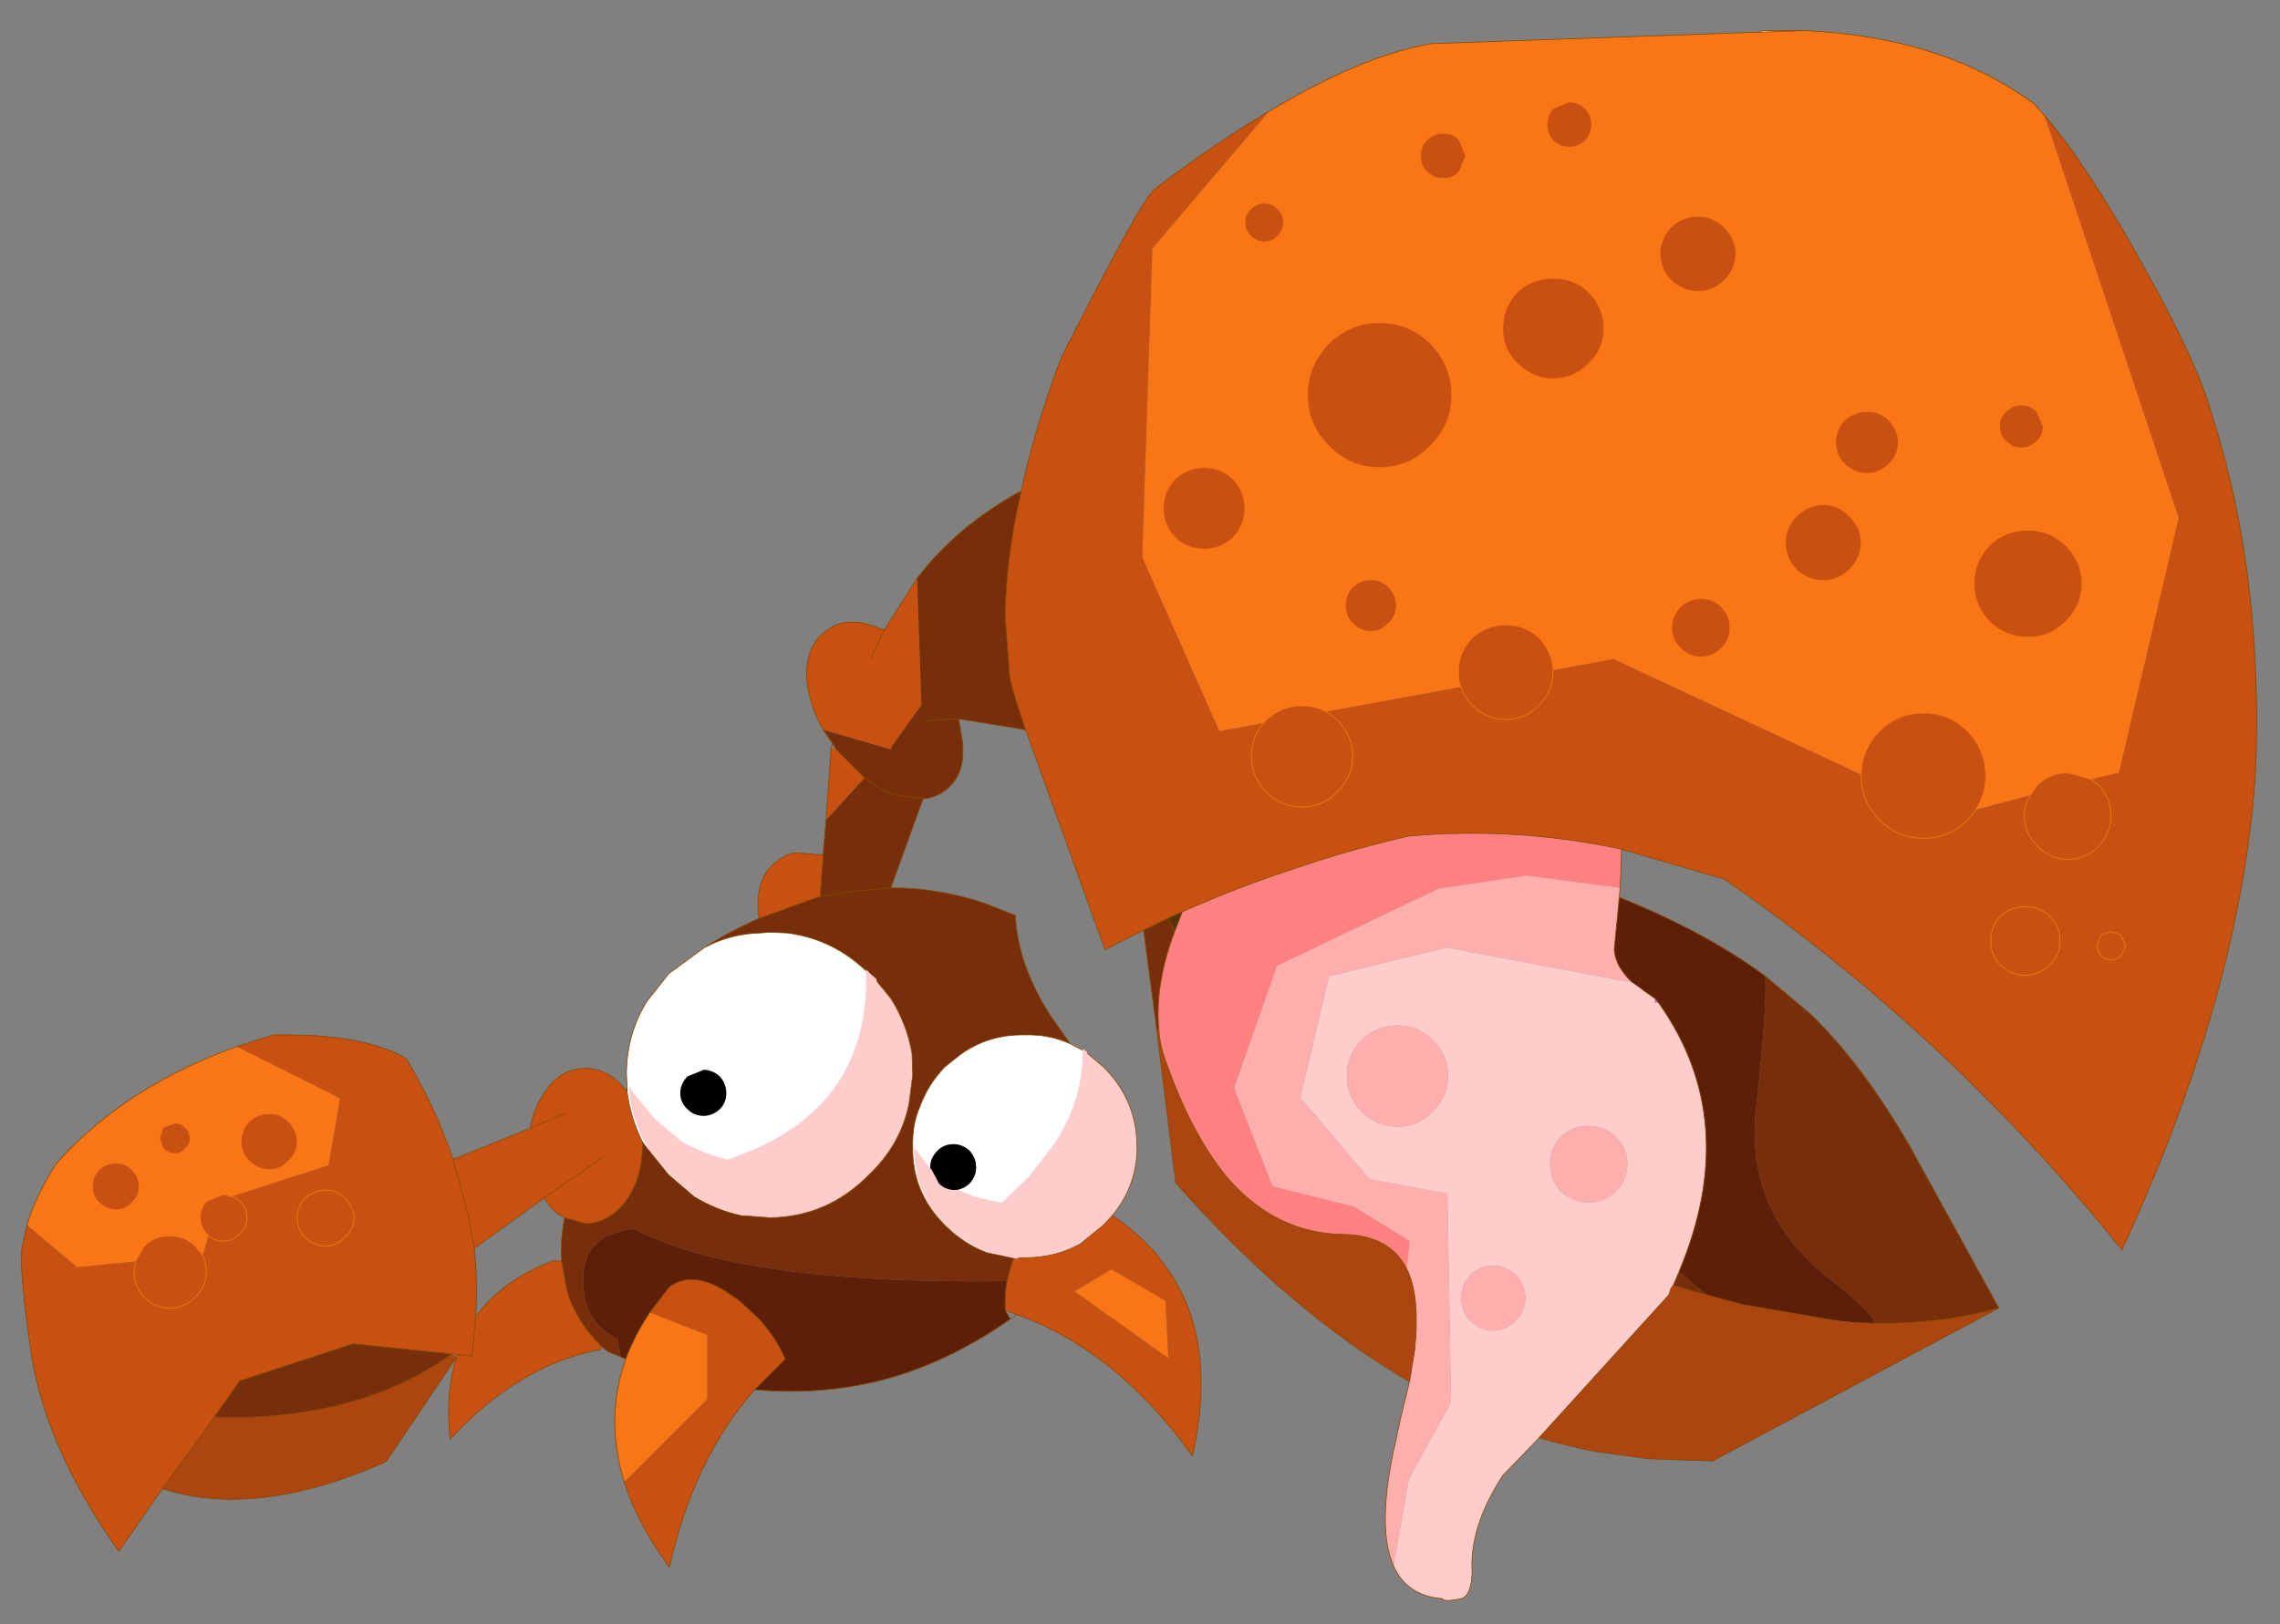
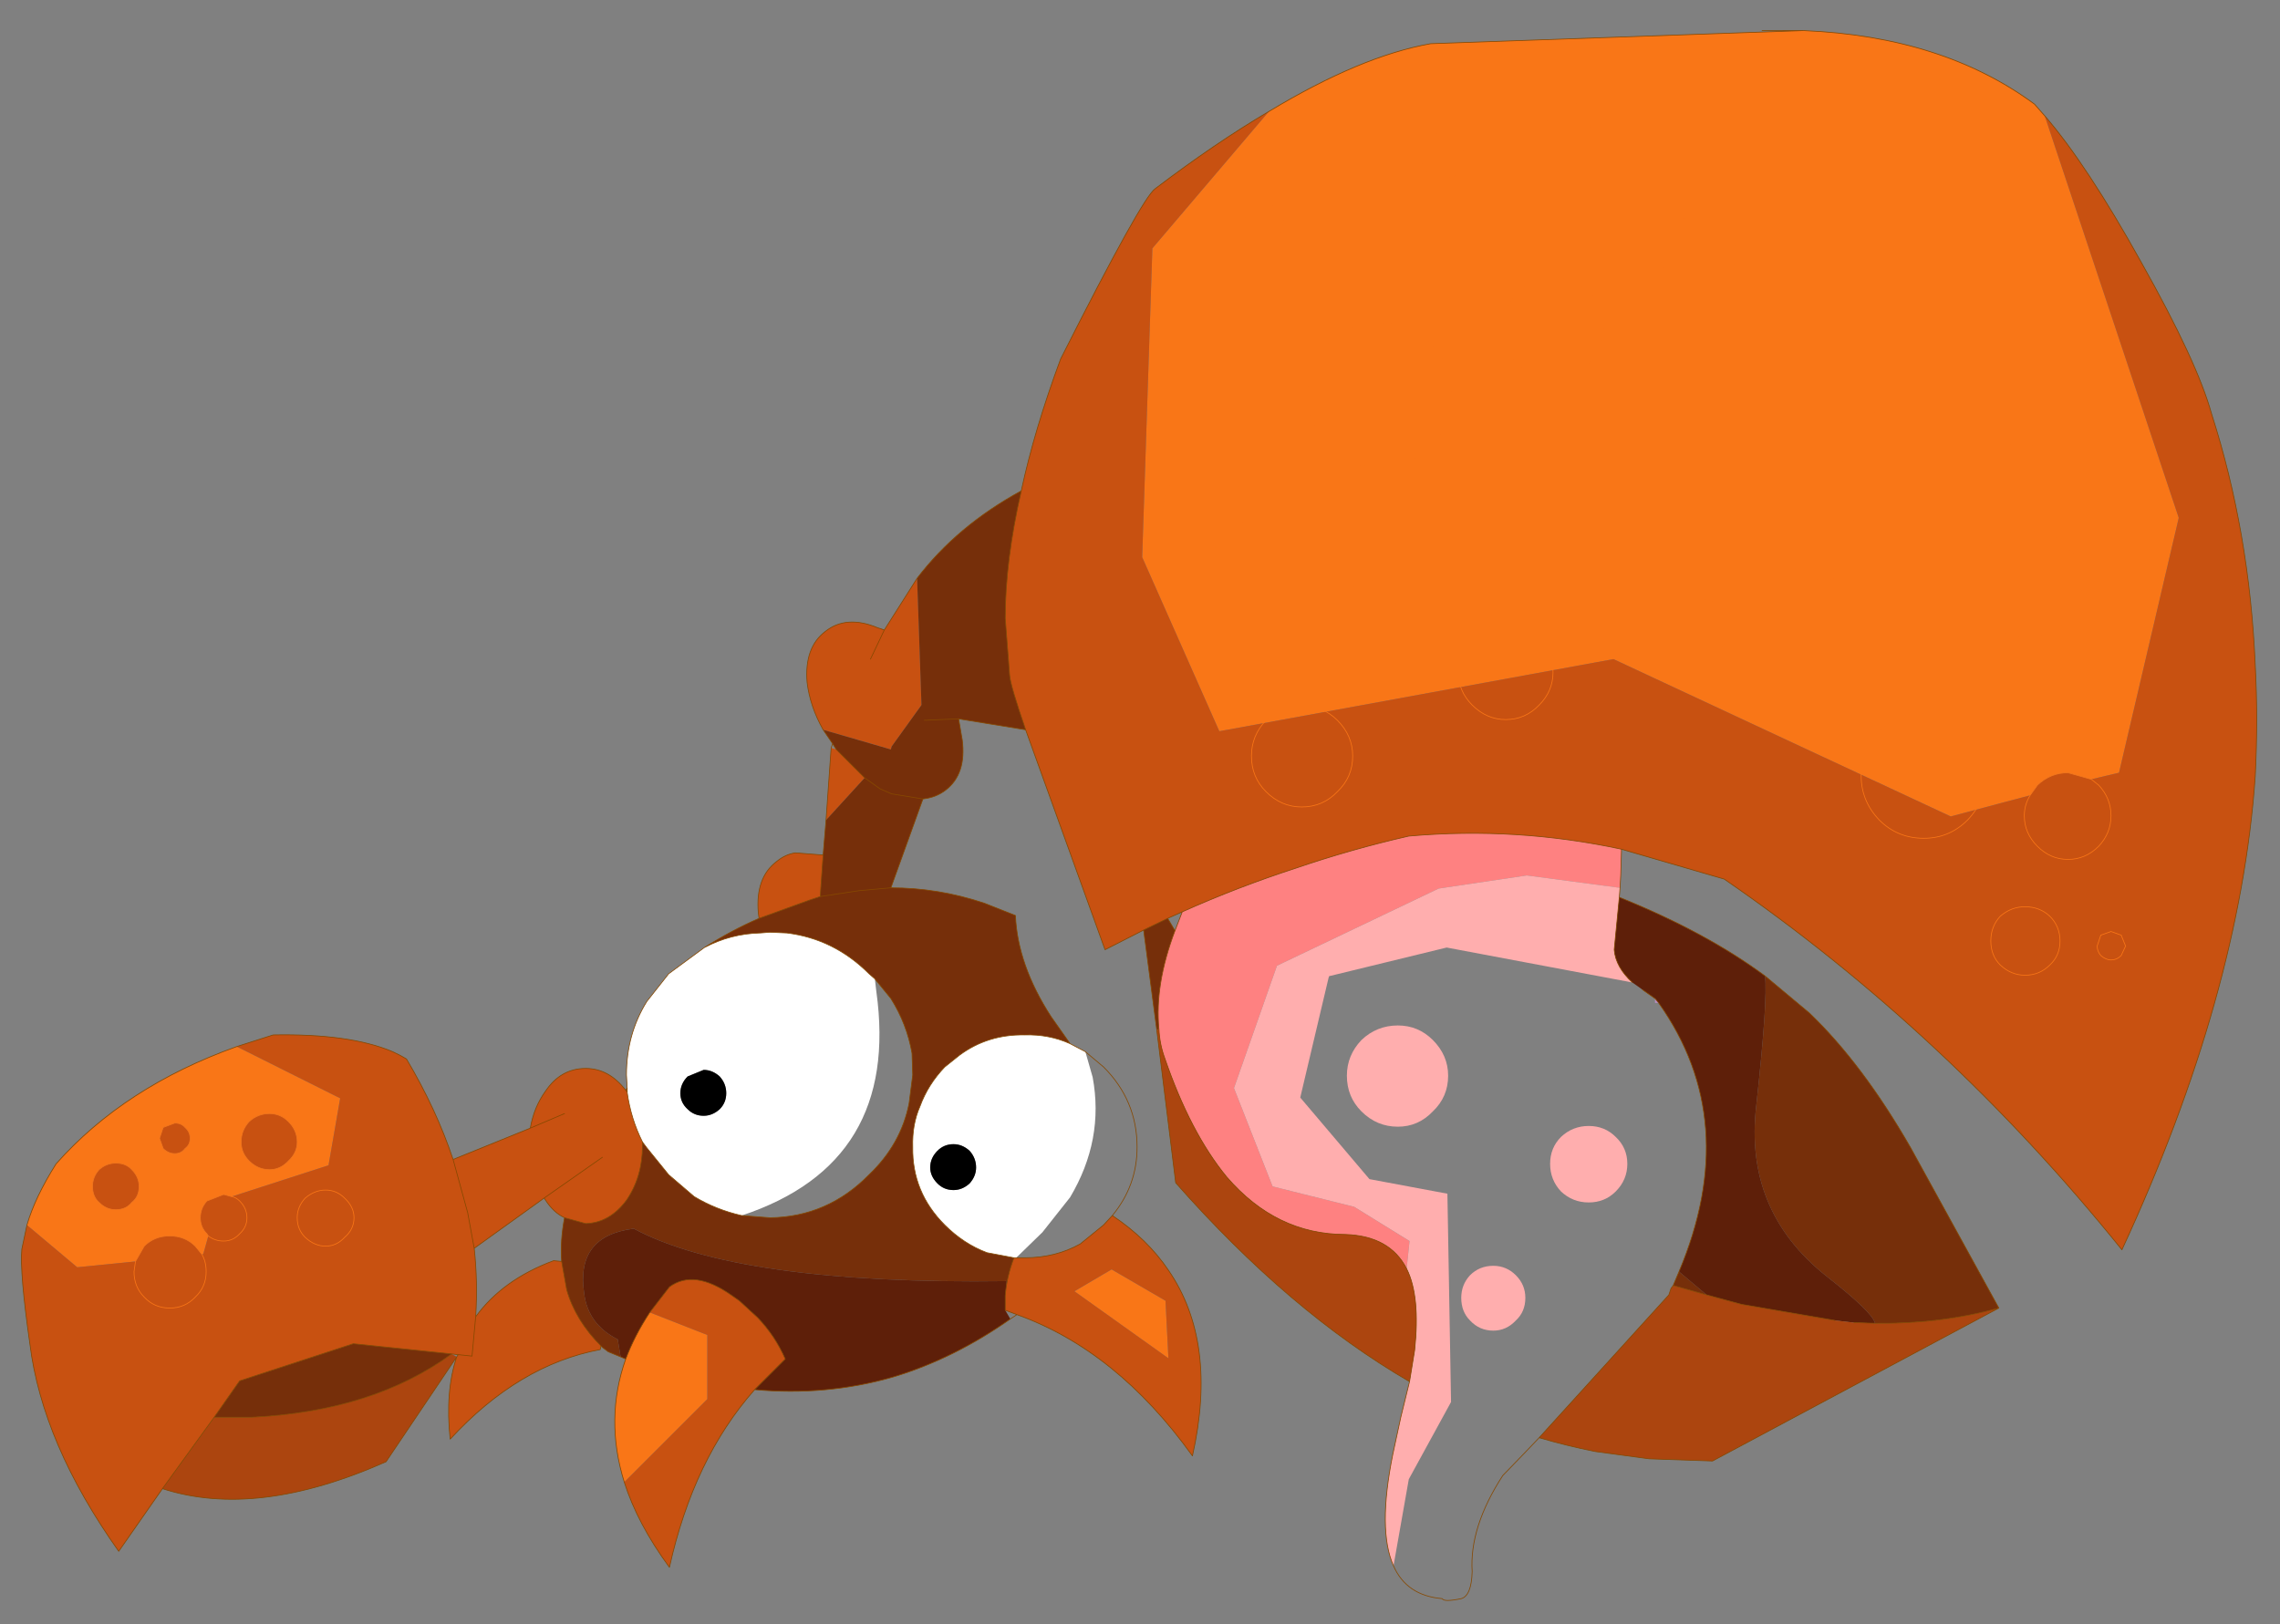
<svg xmlns="http://www.w3.org/2000/svg" xmlns:xlink="http://www.w3.org/1999/xlink" width="313" height="223">
  <rect width="100%" height="100%" fill="#808080" stroke="none" />
  <defs>
    <g transform="matrix(1,0,0,1,192.55,294) " id="shape0">
      <path id="svg_1" stroke-opacity="0" stroke-linejoin="round" stroke-linecap="round" stroke="#ff00ff" fill="none" d="m187.95,-293.5l0,380l-379.95,0l-0.05,0l0,-380l380,0m-95,294.1l-189.95,0" />
      <path id="svg_2" stroke-opacity="0" stroke-linejoin="round" stroke-linecap="round" stroke="#ff00ff" fill="none" d="m187.95,-293.5l-190,190l190,190m-380,-380l190,190l-189.95,190" />
-       <path id="svg_3" fill-rule="evenodd" fill="#ffe0c1" d="m48.25,-136.9l-1.4,0.05l-1.45,0.05l0,-0.1l0.05,0l2.8,0" />
      <path id="svg_4" fill-rule="evenodd" fill="#f97617" d="m48.25,-136.9q9.55,0.4 15.85,5.05l0.7,0.8l9.2,27.6l-4.1,17.5l-1.9,0.45l-1.6,-0.45q-1.2,0 -2.1,0.85l-0.5,0.7l-5.45,1.45l-23.15,-10.8l-27.05,4.95l-0.05,-0.1l-5.25,-11.85l0.7,-21.2l8,-9.4q6.3,-3.8 11.1,-4.65l22.75,-0.8l1.45,-0.05l1.4,-0.05m-80.95,99.65q-1.35,-4.35 0.1,-8.45q0.6,-1.6 1.65,-3.2l3.95,1.55l0,4.4l-5.7,5.7m-41,-17.65q0.55,-1.9 2,-4.2q4.7,-5.3 12.4,-8.05l7.1,3.55l-0.8,4.6l-6.65,2.15l-0.55,-0.15l-1.15,0.45q-0.45,0.5 -0.45,1.15q0,0.65 0.45,1.1l0.1,0.15l-0.35,1.25l-0.1,0l-0.45,-0.55q-0.7,-0.7 -1.75,-0.7q-1.05,0 -1.75,0.7l-0.6,1.05l-4,0.4l-3.45,-2.9m71.9,4.55l2.55,-1.5l3.7,2.15l0.2,3.95l-6.45,-4.6m-62.55,-11.25l-0.25,0.75l0.25,0.7q0.35,0.35 0.8,0.35q0.45,0 0.7,-0.35q0.35,-0.25 0.35,-0.7q0,-0.45 -0.35,-0.75q-0.25,-0.3 -0.7,-0.3l-0.8,0.3m5.9,2.3q0.6,0.6 1.4,0.6q0.75,0 1.3,-0.6q0.6,-0.55 0.6,-1.3q0,-0.8 -0.6,-1.4q-0.55,-0.55 -1.3,-0.55q-0.8,0 -1.4,0.55q-0.55,0.6 -0.55,1.4q0,0.75 0.55,1.3m-10.75,1.75q0,0.7 0.45,1.1q0.5,0.5 1.15,0.5q0.7,0 1.1,-0.5q0.5,-0.4 0.5,-1.1q0,-0.65 -0.5,-1.15q-0.4,-0.45 -1.1,-0.45q-0.65,0 -1.15,0.45q-0.45,0.5 -0.45,1.15" />
      <path id="svg_5" fill-rule="evenodd" fill="#c85111" d="m11.55,-131.35l-8,9.4l-0.7,21.2l5.25,11.85l0.05,0.1l27.05,-4.95l23.15,10.8l5.45,-1.45l0.5,-0.7q0.9,-0.85 2.1,-0.85l1.6,0.45l1.9,-0.45l4.1,-17.5l-9.2,-27.6q2.9,3.35 6.65,10.1q3.8,6.75 4.8,10.35q2.6,8.1 3,17.25q0.2,3.75 0,7.65q-1.05,15 -9.15,32.5q-12.05,-14.95 -27.3,-25.45l-7.05,-2.05q-7.2,-1.55 -14.6,-0.9q-3.95,0.9 -7.75,2.2q-4,1.3 -7.8,3l-1,0.45l-1.65,0.8l-2.65,1.35l-5.45,-15.1q-1.05,-3.05 -1.1,-3.75l-0.3,-3.9q0,-3.95 1.1,-8.75q0.9,-4.2 2.7,-9.05q5.6,-11.1 6.5,-11.7q4.15,-3.15 7.8,-5.3m-10.75,75.8q2.4,1.6 3.85,3.75q3.4,4.95 1.65,12.75q-5.2,-7.25 -12.05,-9.7l-0.8,-0.3l0,-1q0.1,-1.3 0.6,-2.6l0.15,0l0.6,0q2.1,0 3.8,-0.95l1.6,-1.3l0.6,-0.65m-24.55,11.95q-4.2,4.75 -5.85,12.2q-2.2,-3 -3.1,-5.85l5.7,-5.7l0,-4.4l-3.95,-1.55l1.35,-1.75q1.7,-1.25 4.3,0.6l0.5,0.35l1.25,1.15q1.2,1.25 1.9,2.85l-2.1,2.1m-10.55,-3l-0.05,0.25q-5.6,1.05 -10.3,6.15q-0.35,-3.25 0.45,-5.65l0.1,-0.15l-0.05,0l-0.4,-0.05l-6.75,-0.7l-7.8,2.55l-1.75,2.5l-3.55,4.9l-3,4.3q-5.25,-7.4 -6.1,-14.25q-0.7,-4.9 -0.55,-6.5l0.35,-1.65l3.45,2.9l4,-0.4l-0.1,0.7q0,1.05 0.7,1.75q0.7,0.75 1.75,0.75q1.05,0 1.75,-0.75q0.75,-0.7 0.75,-1.75q0,-0.7 -0.3,-1.2q0.3,0.5 0.3,1.2q0,1.05 -0.75,1.75q-0.7,0.75 -1.75,0.75q-1.05,0 -1.75,-0.75q-0.7,-0.7 -0.7,-1.75l0.1,-0.7l0.6,-1.05q0.7,-0.7 1.75,-0.7q1.05,0 1.75,0.7l0.45,0.55l0.1,0l0.35,-1.25q0.45,0.35 1.05,0.35q0.65,0 1.1,-0.5q0.5,-0.45 0.5,-1.1q0,-0.65 -0.5,-1.15q-0.25,-0.25 -0.55,-0.3q0.3,0.05 0.55,0.3q0.5,0.5 0.5,1.15q0,0.65 -0.5,1.1q-0.45,0.5 -1.1,0.5q-0.6,0 -1.05,-0.35l-0.1,-0.15q-0.45,-0.45 -0.45,-1.1q0,-0.65 0.45,-1.15l1.15,-0.45l0.55,0.15l6.65,-2.15l0.8,-4.6l-7.1,-3.55l2.5,-0.8q5.25,-0.1 8.2,1.15q0.55,0.25 0.95,0.5q2.05,3.45 3.2,6.9l5.3,-2.15q0.25,-1.45 1.05,-2.55q1.05,-1.55 2.75,-1.55q1.6,0 2.75,1.5l0.05,0.05l0.05,0.1q0.25,1.8 1.05,3.4l0,0.25q0,2.15 -1.1,3.75q-1.15,1.55 -2.8,1.6l-1.45,-0.4q-0.75,-0.35 -1.3,-1.2l-0.1,-0.15l-4.8,3.45q0.25,2.3 0.1,4.7q1.85,-2.55 5.35,-3.85l0.55,0.05l0.35,1.95q0.6,2.1 2.35,3.85m10.85,-29.35l-0.05,-0.4q-0.2,-2.4 1.25,-3.5q0.6,-0.5 1.3,-0.6l1.9,0.15l-0.2,2.85l-0.75,0.25l-3.45,1.25m4.6,-6.75l0.35,-4.95l0.35,0.1l1.95,1.95l-2.65,2.9m-0.2,-6.2q-0.9,-1.6 -1.1,-3.25q-0.2,-2.4 1.25,-3.5q1.45,-1.15 3.6,-0.25l0.45,0.15l2.25,-3.55l0.3,8.7l-2.05,2.85l-0.05,0.2l-4.65,-1.35m3.25,-4.85l0.95,-2l-0.95,2m-35.45,38.35q0,-0.75 -0.65,-1.35q-0.55,-0.55 -1.3,-0.55q-0.75,0 -1.4,0.55q-0.55,0.6 -0.55,1.35q0,0.8 0.55,1.35q0.65,0.6 1.4,0.6q0.75,0 1.3,-0.6q0.65,-0.55 0.65,-1.35q0,0.8 -0.65,1.35q-0.55,0.6 -1.3,0.6q-0.75,0 -1.4,-0.6q-0.55,-0.55 -0.55,-1.35q0,-0.75 0.55,-1.35q0.65,-0.55 1.4,-0.55q0.75,0 1.3,0.55q0.65,0.6 0.65,1.35m17.05,-4.15l-4,2.8l4,-2.8m-8.8,6.25l-0.45,-2.45l-1,-3.65l1,3.65l0.45,2.45m6.2,-9.25l-2.35,1l2.35,-1m-6.1,13.95l-0.25,2.7l-0.95,-0.1l0.95,0.1l0.25,-2.7m41.1,-1.75l6.45,4.6l-0.2,-3.95l-3.7,-2.15l-2.55,1.5m-67.4,-7.2q0,-0.65 0.45,-1.15q0.5,-0.45 1.15,-0.45q0.7,0 1.1,0.45q0.5,0.5 0.5,1.15q0,0.7 -0.5,1.1q-0.4,0.5 -1.1,0.5q-0.65,0 -1.15,-0.5q-0.45,-0.4 -0.45,-1.1m10.75,-1.75q-0.55,-0.55 -0.55,-1.3q0,-0.8 0.55,-1.4q0.6,-0.55 1.4,-0.55q0.75,0 1.3,0.55q0.6,0.6 0.6,1.4q0,0.75 -0.6,1.3q-0.55,0.6 -1.3,0.6q-0.8,0 -1.4,-0.6m-5.9,-2.3l0.8,-0.3q0.45,0 0.7,0.3q0.35,0.3 0.35,0.75q0,0.45 -0.35,0.7q-0.25,0.35 -0.7,0.35q-0.45,0 -0.8,-0.35l-0.25,-0.7l0.25,-0.75m134.4,-11.8l0.3,-0.65l-0.3,-0.75l-0.7,-0.25l-0.7,0.25l-0.25,0.75q0,0.35 0.25,0.65q0.35,0.3 0.7,0.3q0.4,0 0.7,-0.3q-0.3,0.3 -0.7,0.3q-0.35,0 -0.7,-0.3q-0.25,-0.3 -0.25,-0.65l0.25,-0.75l0.7,-0.25l0.7,0.25l0.3,0.75l-0.3,0.65m-4.9,-2.7q-0.7,-0.65 -1.7,-0.65q-0.95,0 -1.7,0.65q-0.65,0.7 -0.65,1.7q0,1 0.65,1.65q0.75,0.7 1.7,0.7q1,0 1.7,-0.7q0.7,-0.65 0.7,-1.65q0,-1 -0.7,-1.7q0.7,0.7 0.7,1.7q0,1 -0.7,1.65q-0.7,0.7 -1.7,0.7q-0.95,0 -1.7,-0.7q-0.65,-0.65 -0.65,-1.65q0,-1 0.65,-1.7q0.75,-0.65 1.7,-0.65q1,0 1.7,0.65m-1.35,-8.3q-0.4,0.65 -0.4,1.4q0,1.2 0.9,2.1q0.9,0.9 2.1,0.9q1.2,0 2.1,-0.9q0.85,-0.9 0.85,-2.1q0,-1.2 -0.85,-2.1l-0.5,-0.4l0.5,0.4q0.85,0.9 0.85,2.1q0,1.2 -0.85,2.1q-0.9,0.9 -2.1,0.9q-1.2,0 -2.1,-0.9q-0.9,-0.9 -0.9,-2.1q0,-0.75 0.4,-1.4" />
      <path id="svg_6" fill-rule="evenodd" fill="#762f0a" d="m45.6,-72l3.05,2.55q3.65,3.5 6.95,9.25l6.05,11q-3.95,1.1 -8.5,1.05q-0.15,-0.75 -3.35,-3.25q-5.65,-4.5 -4.8,-11.7q0.8,-7.3 0.6,-8.9m-41.75,3.7l-0.9,-6.85l1.65,-0.8l0.5,0.85q-1.4,3.7 -1.1,6.75l-0.15,0.05m-9,-20.6l-4.6,-0.75l0.25,1.45q0.3,2.35 -1.15,3.45q-0.65,0.5 -1.55,0.6l-2.2,6.1q3.25,0 6.4,1.05l2.15,0.85q0.15,3.4 2.45,6.95l1.3,1.85q-1.45,-0.65 -3.1,-0.6q-2.55,-0.05 -4.5,1.4l-1,0.8q-1.15,1.2 -1.7,2.7q-0.55,1.25 -0.5,2.8q-0.05,3.1 2.2,5.35q1.3,1.3 2.9,1.9l1.85,0.35q-0.5,1.3 -0.6,2.6l0.1,-1q-18.4,0.25 -25.6,-3.6q-4,0.5 -3.4,4.45q0.25,2.1 2.3,3.15l0.2,1.2l-0.85,-0.35l-0.4,-0.3l-0.1,-0.1q-1.75,-1.75 -2.35,-3.85l-0.35,-1.95q-0.1,-1.45 0.2,-3l1.45,0.4q1.65,-0.05 2.8,-1.6q1.1,-1.6 1.1,-3.75l0,-0.25l0.3,0.4l1.5,1.85l1.75,1.5q1.5,0.9 3.25,1.3l1.95,0.15q3.95,-0.05 6.8,-2.95q2.2,-2.1 2.75,-4.9l0.25,-1.95l-0.05,-1.5q-0.35,-2 -1.45,-3.75l-1.1,-1.35l-0.4,-0.35q-2.4,-2.4 -5.65,-2.8l-1.15,-0.05l-0.65,0.05q-2.05,0.05 -3.85,1q1.9,-1.2 3.75,-2l3.45,-1.25l0.75,-0.25l0.2,-2.85l0.2,-2.4l2.65,-2.9l1.05,0.75l0.8,0.35l2.15,0.35l-2.15,-0.35l-0.8,-0.35l-1.05,-0.75l-1.95,-1.95l-0.25,-0.4l-0.65,-0.95l4.65,1.35l0.05,-0.2l2.05,-2.85l-0.3,-8.7q2.75,-3.6 7.15,-6q-1.1,4.8 -1.1,8.75l0.3,3.9q0.05,0.7 1.1,3.75m-14.1,11.45l2.65,-0.4l2.2,-0.2l-2.2,0.2l-2.65,0.4m-41.6,35.75l1.75,-2.5l7.8,-2.55l6.75,0.7q-5.4,3.95 -13.75,4.35l-2.55,0m48.75,-47.85l2.35,-0.1l-2.35,0.1m51.8,37.85l1.9,1.6l-2.3,-0.65l0.4,-0.95" />
      <path id="svg_7" fill-rule="evenodd" fill="#fe8181" d="m35.75,-80.7l-0.05,1.75l-0.05,0.9l-6.4,-0.85l-6.05,0.9l-11.1,5.3l-2.95,8.4l2.65,6.75l5.6,1.4l3.8,2.35l-0.2,1.9q-1.15,-2.25 -4.2,-2.35q-4.75,0 -8.15,-3.95q-2.5,-3.05 -4.25,-8.15q-0.35,-0.95 -0.4,-2q-0.3,-3.05 1.1,-6.75l0.5,-1.3q3.8,-1.7 7.8,-3q3.8,-1.3 7.75,-2.2q7.4,-0.65 14.6,0.9" />
      <path id="svg_8" fill-rule="evenodd" fill="#ffaeae" d="m35.65,-78.05l-0.05,0.65l-0.35,3.6q0.1,1.2 1.25,2.25l-12.75,-2.4l-8,1.95l-0.05,0l-0.05,0.1l-1.95,8.25l4.75,5.6l5.35,1l0.25,14.3l-2.9,5.3l-1.05,5.95q-1.1,-2.45 -0.05,-7.65l0.55,-2.55l0.6,-2.45l0.35,-2.15q0.4,-3.7 -0.55,-5.6l0.2,-1.9l-3.8,-2.35l-5.6,-1.4l-2.65,-6.75l2.95,-8.4l11.1,-5.3l6.05,-0.9l6.4,0.85m-18.75,12.9q0,-1.4 1,-2.45q1.05,-1 2.5,-1q1.4,0 2.4,1q1.05,1.05 1.05,2.45q0,1.45 -1.05,2.45q-1,1.05 -2.4,1.05q-1.45,0 -2.5,-1.05q-1,-1 -1,-2.45m16.6,3.45q1.1,0 1.85,0.75q0.8,0.75 0.8,1.85q0,1.1 -0.8,1.9q-0.75,0.75 -1.85,0.75q-1.1,0 -1.9,-0.75q-0.75,-0.8 -0.75,-1.9q0,-1.1 0.75,-1.85q0.8,-0.75 1.9,-0.75m-8.15,10.25q0.65,-0.65 1.6,-0.65q0.9,0 1.55,0.65q0.65,0.65 0.65,1.55q0,0.95 -0.65,1.55q-0.65,0.7 -1.55,0.7q-0.95,0 -1.6,-0.7q-0.6,-0.6 -0.6,-1.55q0,-0.9 0.6,-1.55" />
      <path id="svg_9" fill-rule="evenodd" fill="#ffffff" d="m-2.1,-67.35l1.05,0.55l0.5,1.75q0.8,4.3 -1.55,8.25l-1.9,2.4l-1.8,1.75l-0.15,0l-1.85,-0.35q-1.6,-0.6 -2.9,-1.9q-2.25,-2.25 -2.2,-5.35q-0.05,-1.55 0.5,-2.8q0.55,-1.5 1.7,-2.7l1,-0.8q1.95,-1.45 4.5,-1.4q1.65,-0.05 3.1,0.6m-30.4,3.05l-0.05,-0.9q0,-2.8 1.4,-5.05l1.5,-1.9l2.45,-1.8q1.8,-0.95 3.85,-1l0.65,-0.05l1.15,0.05q3.25,0.4 5.65,2.8l0.4,0.35l0.1,0.85q1.65,11.8 -9.25,15.4q-1.75,-0.4 -3.25,-1.3l-1.75,-1.5l-1.5,-1.85l-0.3,-0.4q-0.8,-1.6 -1.05,-3.4l0,-0.3m4.15,-0.8q-0.5,0.5 -0.5,1.15q0,0.65 0.5,1.1q0.45,0.45 1.1,0.45q0.6,0 1.1,-0.45q0.45,-0.45 0.45,-1.1q0,-0.65 -0.45,-1.15q-0.5,-0.45 -1.1,-0.45l-1.1,0.45m17.15,5.1q-0.5,0.5 -0.5,1.15q0,0.6 0.5,1.1q0.45,0.45 1.1,0.45q0.6,0 1.1,-0.45q0.45,-0.5 0.45,-1.1q0,-0.65 -0.45,-1.15q-0.5,-0.45 -1.1,-0.45q-0.65,0 -1.1,0.45" />
-       <path id="svg_10" fill-rule="evenodd" fill="#ffcccc" d="m30.1,-40.3l-1.05,1.1l-1.45,1.5q-2.3,3.55 -2.1,6.6q-0.05,1.65 -0.75,1.85q-1.2,0.25 -1.3,0q-2.45,-0.2 -3.35,-2.25l1.05,-5.95l2.9,-5.3l-0.25,-14.3l-5.35,-1l-4.75,-5.6l1.95,-8.25l0.05,-0.1l0.05,0l8,-1.95l12.75,2.4l0.7,0.5l0.85,0.6l0,0.3l0.25,0q5.75,8.1 1.4,18.45l-0.4,0.95l-0.15,0.2l-0.15,0.45l-8.9,9.8m-31.15,-26.5l1.25,1.05q2.3,2.3 2.3,5.5q0,2.65 -1.7,4.7l-0.6,0.65l-1.6,1.3q-1.7,0.95 -3.8,0.95l-0.6,0l1.8,-1.75l1.9,-2.4q2.35,-3.95 1.55,-8.25l-0.5,-1.75m-23.6,11.25q10.9,-3.6 9.25,-15.4l-0.1,-0.85l1.1,1.35q1.1,1.75 1.45,3.75l0.05,1.5l-0.25,1.95q-0.55,2.8 -2.75,4.9q-2.85,2.9 -6.8,2.95l-1.95,-0.15m41.55,-9.6q0,1.45 1,2.45q1.05,1.05 2.5,1.05q1.4,0 2.4,-1.05q1.05,-1 1.05,-2.45q0,-1.4 -1.05,-2.45q-1,-1 -2.4,-1q-1.45,0 -2.5,1q-1,1.05 -1,2.45m8.45,13.7q-0.6,0.65 -0.6,1.55q0,0.95 0.6,1.55q0.65,0.7 1.6,0.7q0.9,0 1.55,-0.7q0.65,-0.6 0.65,-1.55q0,-0.9 -0.65,-1.55q-0.65,-0.65 -1.55,-0.65q-0.95,0 -1.6,0.65m8.15,-10.25q-1.1,0 -1.9,0.75q-0.75,0.75 -0.75,1.85q0,1.1 0.75,1.9q0.8,0.75 1.9,0.75q1.1,0 1.85,-0.75q0.8,-0.8 0.8,-1.9q0,-1.1 -0.8,-1.85q-0.75,-0.75 -1.85,-0.75" />
      <path id="svg_11" fill-rule="evenodd" fill="#000000" d="m-28.35,-65.1l1.1,-0.45q0.6,0 1.1,0.45q0.45,0.5 0.45,1.15q0,0.65 -0.45,1.1q-0.5,0.45 -1.1,0.45q-0.65,0 -1.1,-0.45q-0.5,-0.45 -0.5,-1.1q0,-0.65 0.5,-1.15m17.15,5.1q0.45,-0.45 1.1,-0.45q0.6,0 1.1,0.45q0.45,0.5 0.45,1.15q0,0.6 -0.45,1.1q-0.5,0.45 -1.1,0.45q-0.65,0 -1.1,-0.45q-0.5,-0.5 -0.5,-1.1q0,-0.65 0.5,-1.15" />
      <path id="svg_12" fill-rule="evenodd" fill="#5e1f09" d="m35.6,-77.4q5.95,2.4 10,5.4q0.2,1.6 -0.6,8.9q-0.85,7.2 4.8,11.7q3.2,2.5 3.35,3.25l-1.4,-0.05l1.4,0.05l-1.4,-0.05l-0.05,0l-1.3,-0.15l-6.4,-1.1l-2.4,-0.65l-1.9,-1.6q4.35,-10.35 -1.4,-18.45l-0.25,-0.3l-0.85,-0.6l-0.7,-0.5q-1.15,-1.05 -1.25,-2.25l0.35,-3.6m-41.8,28.95q-3.9,2.75 -8.1,4q-4.55,1.3 -9.45,0.85l2.1,-2.1q-0.7,-1.6 -1.9,-2.85l-1.25,-1.15l-0.5,-0.35q-2.6,-1.85 -4.3,-0.6l-1.35,1.75q-1.05,1.6 -1.65,3.2l-0.35,-0.15l-0.2,-1.2q-2.05,-1.05 -2.3,-3.15q-0.6,-3.95 3.4,-4.45q7.2,3.85 25.6,3.6l-0.1,1l0,1l0.35,0.6" />
      <path id="svg_13" fill-rule="evenodd" fill="#a65b13" d="m-32.6,-64.15l0.1,-0.15l0,0.3l-0.05,-0.1l-0.05,-0.05" />
      <path id="svg_14" fill-rule="evenodd" fill="#ac450f" d="m61.65,-49.2l-19.65,10.5l-4.35,-0.15l-3.7,-0.5q-2,-0.4 -3.85,-0.95l8.9,-9.8l0.15,-0.45l0.15,-0.2l2.3,0.65l2.4,0.65l6.4,1.1l1.3,0.15l0.05,0l1.4,0.05q4.55,0.05 8.5,-1.05m-40.45,5.05q-8.25,-4.8 -16.05,-13.65l-1.3,-10.5l0.15,-0.05q0.05,1.05 0.4,2q1.75,5.1 4.25,8.15q3.4,3.95 8.15,3.95q3.05,0.1 4.2,2.35q0.95,1.9 0.55,5.6l-0.35,2.15m-65.4,-1.7l-4.85,7.2q-8.9,3.95 -15.35,1.85l3.55,-4.9l2.55,0q8.35,-0.4 13.75,-4.35l0.35,0.2" />
-       <path id="svg_15" fill-rule="evenodd" fill="#59310b" d="m5.1,-75.1l-0.5,-0.85l1,-0.45l-0.5,1.3" />
      <path id="svg_16" fill-rule="evenodd" fill="#b78bc2" d="m38.05,-70.45l0.25,0.3l-0.25,0l0,-0.3" />
      <path id="svg_17" stroke-width="0.05" stroke-linejoin="round" stroke-linecap="round" stroke="#864800" fill="none" d="m64.8,-131.05l-0.7,-0.8q-6.3,-4.65 -15.85,-5.05l-1.4,0.05l-1.45,0.05l-22.75,0.8q-4.8,0.85 -11.1,4.65m53.25,0.3q2.9,3.35 6.65,10.1q3.8,6.75 4.8,10.35q2.6,8.1 3,17.25q0.2,3.75 0,7.65q-1.05,15 -9.15,32.5q-12.05,-14.95 -27.3,-25.45l-7.05,-2.05l-0.05,1.75l-0.05,0.9l-0.05,0.65q5.95,2.4 10,5.4l3.05,2.55q3.65,3.5 6.95,9.25l6.05,11l-19.65,10.5l-4.35,-0.15l-3.7,-0.5q-2,-0.4 -3.85,-0.95l-1.05,1.1l-1.45,1.5q-2.3,3.55 -2.1,6.6q-0.05,1.65 -0.75,1.85q-1.2,0.25 -1.3,0q-2.45,-0.2 -3.35,-2.25q-1.1,-2.45 -0.05,-7.65l0.55,-2.55l0.6,-2.45q-8.25,-4.8 -16.05,-13.65l-1.3,-10.5l-0.9,-6.85l-2.65,1.35l-5.45,-15.1l-4.6,-0.75l0.25,1.45q0.3,2.35 -1.15,3.45q-0.65,0.5 -1.55,0.6l-2.2,6.1q3.25,0 6.4,1.05l2.15,0.85q0.15,3.4 2.45,6.95l1.3,1.85l1.05,0.55l1.25,1.05q2.3,2.3 2.3,5.5q0,2.65 -1.7,4.7q2.4,1.6 3.85,3.75q3.4,4.95 1.65,12.75q-5.2,-7.25 -12.05,-9.7l-0.45,0.3q-3.9,2.75 -8.1,4q-4.55,1.3 -9.45,0.85q-4.2,4.75 -5.85,12.2q-2.2,-3 -3.1,-5.85q-1.35,-4.35 0.1,-8.45l-0.35,-0.15l-0.85,-0.35l-0.4,-0.3l-0.1,-0.1l-0.05,0.25q-5.6,1.05 -10.3,6.15q-0.35,-3.25 0.45,-5.65l-4.85,7.2q-8.9,3.95 -15.35,1.85l-3,4.3q-5.25,-7.4 -6.1,-14.25q-0.7,-4.9 -0.55,-6.5l0.35,-1.65q0.55,-1.9 2,-4.2q4.7,-5.3 12.4,-8.05l2.5,-0.8q5.25,-0.1 8.2,1.15q0.55,0.25 0.95,0.5q2.05,3.45 3.2,6.9l5.3,-2.15q0.25,-1.45 1.05,-2.55q1.05,-1.55 2.75,-1.55q1.6,0 2.75,1.5l0.1,-0.15l-0.05,-0.9q0,-2.8 1.4,-5.05l1.5,-1.9l2.45,-1.8q1.9,-1.2 3.75,-2l-0.05,-0.4q-0.2,-2.4 1.25,-3.5q0.6,-0.5 1.3,-0.6l1.9,0.15l0.2,-2.4l0.35,-4.95l0.1,-0.3l-0.65,-0.95q-0.9,-1.6 -1.1,-3.25q-0.2,-2.4 1.25,-3.5q1.45,-1.15 3.6,-0.25l0.45,0.15l2.25,-3.55q2.75,-3.6 7.15,-6q0.9,-4.2 2.7,-9.05q5.6,-11.1 6.5,-11.7q4.15,-3.15 7.8,-5.3m36.7,-5.55l-2.8,0l-0.05,0m-50.85,31.6q-1.1,4.8 -1.1,8.75l0.3,3.9q0.05,0.7 1.1,3.75m26.15,37q0.95,1.9 0.55,5.6l-0.35,2.15m-15.6,-32.25q3.8,-1.7 7.8,-3q3.8,-1.3 7.75,-2.2q7.4,-0.65 14.6,0.9m-50.6,-15.05l-0.95,2m-0.4,8.15l1.05,0.75l0.8,0.35l2.15,0.35m-5.95,-3.4l1.95,1.95m-1.95,-1.95l-0.25,-0.4m-5.05,12l3.45,-1.25l0.75,-0.25l0.2,-2.85m4.65,2.25l-2.2,0.2l-2.65,0.4m-5.4,21.9l1.95,0.15q3.95,-0.05 6.8,-2.95q2.2,-2.1 2.75,-4.9l0.25,-1.95l-0.05,-1.5q-0.35,-2 -1.45,-3.75l-1.1,-1.35l-0.4,-0.35q-2.4,-2.4 -5.65,-2.8l-1.15,-0.05l-0.65,0.05q-2.05,0.05 -3.85,1m21.25,21.3l-1.85,-0.35q-1.6,-0.6 -2.9,-1.9q-2.25,-2.25 -2.2,-5.35q-0.05,-1.55 0.5,-2.8q0.55,-1.5 1.7,-2.7l1,-0.8q1.95,-1.45 4.5,-1.4q1.65,-0.05 3.1,0.6m-22.55,11.8q-1.75,-0.4 -3.25,-1.3l-1.75,-1.5l-1.5,-1.85l-0.3,-0.4l0,0.25q0,2.15 -1.1,3.75q-1.15,1.55 -2.8,1.6l-1.45,-0.4q-0.3,1.55 -0.2,3l0.35,1.95q0.6,2.1 2.35,3.85m3.35,-2.3l1.35,-1.75q1.7,-1.25 4.3,0.6l0.5,0.35l1.25,1.15q1.2,1.25 1.9,2.85l-2.1,2.1m-8.75,-20.4l0,-0.3m-0.1,0.15l0.05,0.05l0.05,0.1q0.25,1.8 1.05,3.4m-6.75,3.85l0.1,0.15q0.55,0.85 1.3,1.2m-1.4,-1.35l-4.8,3.45q0.25,2.3 0.1,4.7q1.85,-2.55 5.35,-3.85l0.55,0.05m-7.45,-7l1,3.65l0.45,2.45m4.8,-3.45l4,-2.8m-4.95,-2l2.35,-1m30.25,12.5q0.1,-1.3 0.6,-2.6l0.15,0l0.6,0q2.1,0 3.8,-0.95l1.6,-1.3l0.6,-0.65m-44.9,9.55l0.95,0.1l0.25,-2.7m-1.3,2.75l0.1,-0.15l-0.05,0l-0.4,-0.05l-6.75,-0.7l-7.8,2.55l-1.75,2.5l2.55,0q8.35,-0.4 13.75,-4.35m11.95,0.35q0.6,-1.6 1.65,-3.2m67.45,-22.65q-1.15,-1.05 -1.25,-2.25l0.35,-3.6m-14.6,25.5q-1.15,-2.25 -4.2,-2.35q-4.75,0 -8.15,-3.95q-2.5,-3.05 -4.25,-8.15q-0.35,-0.95 -0.4,-2q-0.3,-3.05 1.1,-6.75l0.5,-1.3l-1,0.45l-1.65,0.8m2.15,0.05l-0.5,-0.85m-11.15,26.9l0.8,0.3m-0.8,-0.3l0,-1m-3.2,-39.6l-2.35,0.1m-52.3,52.75l3.55,-4.9m98.9,-28.75l0.25,0.3q5.75,8.1 1.4,18.45l-0.4,0.95l2.3,0.65l2.4,0.65l6.4,1.1m1.3,0.15l0.05,0l1.4,0.05m-15.1,-22.3l-0.85,-0.6m2.1,20.3l-0.15,0.2l-0.15,0.45l-8.9,9.8m31.55,-8.9q-3.95,1.1 -8.5,1.05" />
      <path id="svg_18" stroke-width="0.05" stroke-linejoin="round" stroke-linecap="round" stroke="#f97617" fill="none" d="m63.8,-84.4l0.5,-0.7q0.9,-0.85 2.1,-0.85l1.6,0.45l0.5,0.4q0.85,0.9 0.85,2.1q0,1.2 -0.85,2.1q-0.9,0.9 -2.1,0.9q-1.2,0 -2.1,-0.9q-0.9,-0.9 -0.9,-2.1q0,-0.75 0.4,-1.4m-115.05,29q0,0.8 -0.65,1.35q-0.55,0.6 -1.3,0.6q-0.75,0 -1.4,-0.6q-0.55,-0.55 -0.55,-1.35q0,-0.75 0.55,-1.35q0.65,-0.55 1.4,-0.55q0.75,0 1.3,0.55q0.65,0.6 0.65,1.35m-8.4,-1.45q0.3,0.05 0.55,0.3q0.5,0.5 0.5,1.15q0,0.65 -0.5,1.1q-0.45,0.5 -1.1,0.5q-0.6,0 -1.05,-0.35l-0.1,-0.15q-0.45,-0.45 -0.45,-1.1q0,-0.65 0.45,-1.15l1.15,-0.45l0.55,0.15m-2.05,3.95q0.3,0.5 0.3,1.2q0,1.05 -0.75,1.75q-0.7,0.75 -1.75,0.75q-1.05,0 -1.75,-0.75q-0.7,-0.7 -0.7,-1.75l0.1,-0.7l0.6,-1.05q0.7,-0.7 1.75,-0.7q1.05,0 1.75,0.7l0.45,0.55m-7.5,-4.65q0,-0.65 0.45,-1.15q0.5,-0.45 1.15,-0.45q0.7,0 1.1,0.45q0.5,0.5 0.5,1.15q0,0.7 -0.5,1.1q-0.4,0.5 -1.1,0.5q-0.65,0 -1.15,-0.5q-0.45,-0.4 -0.45,-1.1m10.75,-1.75q-0.55,-0.55 -0.55,-1.3q0,-0.8 0.55,-1.4q0.6,-0.55 1.4,-0.55q0.75,0 1.3,0.55q0.6,0.6 0.6,1.4q0,0.75 -0.6,1.3q-0.55,0.6 -1.3,0.6q-0.8,0 -1.4,-0.6m-5.9,-2.3l0.8,-0.3q0.45,0 0.7,0.3q0.35,0.3 0.35,0.75q0,0.45 -0.35,0.7q-0.25,0.35 -0.7,0.35q-0.45,0 -0.8,-0.35l-0.25,-0.7l0.25,-0.75m129.5,-14.5q0.7,0.7 0.7,1.7q0,1 -0.7,1.65q-0.7,0.7 -1.7,0.7q-0.95,0 -1.7,-0.7q-0.65,-0.65 -0.65,-1.65q0,-1 0.65,-1.7q0.75,-0.65 1.7,-0.65q1,0 1.7,0.65m4.9,2.7q-0.3,0.3 -0.7,0.3q-0.35,0 -0.7,-0.3q-0.25,-0.3 -0.25,-0.65l0.25,-0.75l0.7,-0.25l0.7,0.25l0.3,0.75l-0.3,0.65" />
-       <path id="svg_19" fill-rule="evenodd" fill="#ffcccc" d="m-15.75,-72.1l0.35,0.3l0.15,0.9q1.65,11.8 -9.3,15.35q-1.75,-0.35 -3.25,-1.3l-1.75,-1.5l-1.5,-1.8l-0.25,-0.45q-0.85,-1.6 -1.05,-3.35l0,-0.35l-0.05,-0.25l0.05,0.1l0.25,0.45l1.5,1.8l1.75,1.5q1.5,0.9 3.25,1.3q9.85,-3.25 9.5,-13.05l0.35,0.35m2.95,11.9l1.15,1.45l0.05,0.05l0.5,0.95q0.45,0.45 1.1,0.45l0.3,0l1,0.45l1.8,0.4l0.15,0l1.85,-1.8l1.85,-2.4q1.9,-3.05 1.8,-6.35l0.3,0.2l0.5,1.8q0.85,4.3 -1.55,8.2l-1.85,2.4l-1.85,1.8l-0.15,0l-1.8,-0.4q-1.6,-0.6 -2.95,-1.85q-2.25,-2.3 -2.2,-5.35" />
-       <path id="svg_20" fill-rule="evenodd" fill="#c85111" d="m33.25,-131.55q0.45,0.45 0.45,1.1q0,0.65 -0.45,1.1q-0.4,0.45 -1.1,0.45q-0.65,0 -1.1,-0.45q-0.4,-0.45 -0.4,-1.1q0,-0.65 0.4,-1.1l1.1,-0.45q0.7,0 1.1,0.45m-8.2,3.25l-0.45,1.1q-0.4,0.45 -1.1,0.45q-0.65,0 -1.1,-0.45q-0.45,-0.45 -0.45,-1.1q0,-0.65 0.45,-1.1q0.45,-0.45 1.1,-0.45q0.7,0 1.1,0.45l0.45,1.1m8.45,9.35q1.05,1.05 1.05,2.5q0,1.45 -1.05,2.4q-1,1.05 -2.45,1.05q-1.4,0 -2.45,-1.05q-1,-0.95 -1,-2.4q0,-1.45 1,-2.5q1.05,-0.95 2.45,-0.95q1.45,0 2.45,0.95m-17.85,10.55q-1.45,-1.45 -1.45,-3.5q0,-2 1.45,-3.5q1.45,-1.45 3.5,-1.45q2.05,0 3.5,1.45q1.45,1.5 1.45,3.5q0,2.05 -1.45,3.5q-1.45,1.5 -3.5,1.5q-2.05,0 -3.5,-1.5m-3.5,-16.25q0.4,0.35 0.4,0.9q0,0.6 -0.4,0.95q-0.35,0.4 -0.9,0.4q-0.55,0 -0.95,-0.4q-0.4,-0.35 -0.4,-0.95q0,-0.55 0.4,-0.9q0.4,-0.4 0.95,-0.4q0.55,0 0.9,0.4m-3.05,18.55q0.8,0.85 0.8,2q0,1.15 -0.8,2q-0.85,0.8 -2,0.8q-1.15,0 -2,-0.8q-0.8,-0.85 -0.8,-2q0,-1.15 0.8,-2q0.85,-0.8 2,-0.8q1.15,0 2,0.8m2.25,16.55q1.05,-1 2.45,-1q1.45,0 2.45,1q1.05,1.05 1.05,2.45q0,1.45 -1.05,2.45q-1,1.05 -2.45,1.05q-1.4,0 -2.45,-1.05q-1,-1 -1,-2.45q0,-1.4 1,-2.45m16.45,-6.55q1.35,0 2.3,0.9q0.95,1 0.95,2.35q0,1.3 -0.95,2.25q-0.95,1 -2.3,1q-1.3,0 -2.3,-1q-0.95,-0.95 -0.95,-2.25q0,-1.35 0.95,-2.35q1,-0.9 2.3,-0.9m-9.25,0.45q-0.7,0 -1.25,-0.55q-0.5,-0.5 -0.5,-1.25q0,-0.7 0.5,-1.25q0.55,-0.5 1.25,-0.5q0.7,0 1.2,0.5q0.55,0.55 0.55,1.25q0,0.75 -0.55,1.25q-0.5,0.55 -1.2,0.55m44.65,-15.55q0.6,0 1.05,0.45l0.45,1q0,0.65 -0.45,1.05q-0.45,0.45 -1.05,0.45q-0.6,0 -1.05,-0.45q-0.45,-0.4 -0.45,-1.05q0,-0.6 0.45,-1q0.45,-0.45 1.05,-0.45m-19.6,-10.4q0,1.05 -0.8,1.85q-0.75,0.75 -1.8,0.75q-1.05,0 -1.85,-0.75q-0.75,-0.8 -0.75,-1.85q0,-1 0.75,-1.8q0.8,-0.75 1.85,-0.75q1.05,0 1.8,0.75q0.8,0.8 0.8,1.8m10.5,11.45q0.65,0.65 0.65,1.5q0,0.9 -0.65,1.5q-0.6,0.65 -1.5,0.65q-0.85,0 -1.55,-0.65q-0.6,-0.6 -0.6,-1.5q0,-0.85 0.6,-1.5q0.7,-0.6 1.55,-0.6q0.9,0 1.5,0.6m-4.5,5.8q1.05,0 1.8,0.8q0.8,0.75 0.8,1.8q0,1.05 -0.8,1.85q-0.75,0.75 -1.8,0.75q-1.05,0 -1.85,-0.75q-0.75,-0.8 -0.75,-1.85q0,-1.05 0.75,-1.8q0.8,-0.8 1.85,-0.8m-7,9.85q-0.55,0.6 -1.4,0.6q-0.8,0 -1.4,-0.6q-0.6,-0.55 -0.6,-1.4q0,-0.8 0.6,-1.45q0.6,-0.55 1.4,-0.55q0.85,0 1.4,0.55q0.6,0.65 0.6,1.45q0,0.85 -0.6,1.4m9.6,8.75q0,-1.75 1.25,-3.05q1.25,-1.25 3.05,-1.25q1.75,0 3,1.25q1.25,1.3 1.25,3.05q0,1.75 -1.25,3.05q-1.25,1.25 -3,1.25q-1.8,0 -3.05,-1.25q-1.25,-1.3 -1.25,-3.05m14.05,-10.6q-1.05,1.1 -2.6,1.1q-1.55,0 -2.65,-1.1q-1.05,-1.05 -1.05,-2.6q0,-1.5 1.05,-2.6q1.1,-1.05 2.65,-1.05q1.55,0 2.6,1.05q1.1,1.1 1.1,2.6q0,1.55 -1.1,2.6" />
      <path id="svg_21" stroke-width="0.05" stroke-linejoin="round" stroke-linecap="round" stroke="#f97617" fill="none" d="m33.25,-131.55q0.45,0.45 0.45,1.1q0,0.65 -0.45,1.1q-0.4,0.45 -1.1,0.45q-0.65,0 -1.1,-0.45q-0.4,-0.45 -0.4,-1.1q0,-0.65 0.4,-1.1l1.1,-0.45q0.7,0 1.1,0.45m-8.2,3.25l-0.45,1.1q-0.4,0.45 -1.1,0.45q-0.65,0 -1.1,-0.45q-0.45,-0.45 -0.45,-1.1q0,-0.65 0.45,-1.1q0.45,-0.45 1.1,-0.45q0.7,0 1.1,0.45l0.45,1.1m8.45,9.35q1.05,1.05 1.05,2.5q0,1.45 -1.05,2.4q-1,1.05 -2.45,1.05q-1.4,0 -2.45,-1.05q-1,-0.95 -1,-2.4q0,-1.45 1,-2.5q1.05,-0.95 2.45,-0.95q1.45,0 2.45,0.95m-17.85,10.55q-1.45,-1.45 -1.45,-3.5q0,-2 1.45,-3.5q1.45,-1.45 3.5,-1.45q2.05,0 3.5,1.45q1.45,1.5 1.45,3.5q0,2.05 -1.45,3.5q-1.45,1.5 -3.5,1.5q-2.05,0 -3.5,-1.5m-3.5,-16.25q0.4,0.35 0.4,0.9q0,0.6 -0.4,0.95q-0.35,0.4 -0.9,0.4q-0.55,0 -0.95,-0.4q-0.4,-0.35 -0.4,-0.95q0,-0.55 0.4,-0.9q0.4,-0.4 0.95,-0.4q0.55,0 0.9,0.4m-3.05,18.55q0.8,0.85 0.8,2q0,1.15 -0.8,2q-0.85,0.8 -2,0.8q-1.15,0 -2,-0.8q-0.8,-0.85 -0.8,-2q0,-1.15 0.8,-2q0.85,-0.8 2,-0.8q1.15,0 2,0.8m2.25,16.55q1.05,-1 2.45,-1q1.45,0 2.45,1q1.05,1.05 1.05,2.45q0,1.45 -1.05,2.45q-1,1.05 -2.45,1.05q-1.4,0 -2.45,-1.05q-1,-1 -1,-2.45q0,-1.4 1,-2.45m16.45,-6.55q1.35,0 2.3,0.9q0.95,1 0.95,2.35q0,1.3 -0.95,2.25q-0.95,1 -2.3,1q-1.3,0 -2.3,-1q-0.95,-0.95 -0.95,-2.25q0,-1.35 0.95,-2.35q1,-0.9 2.3,-0.9m-9.25,0.45q-0.7,0 -1.25,-0.55q-0.5,-0.5 -0.5,-1.25q0,-0.7 0.5,-1.25q0.55,-0.5 1.25,-0.5q0.7,0 1.2,0.5q0.55,0.55 0.55,1.25q0,0.75 -0.55,1.25q-0.5,0.55 -1.2,0.55m44.65,-15.55q0.6,0 1.05,0.45l0.45,1q0,0.65 -0.45,1.05q-0.45,0.45 -1.05,0.45q-0.6,0 -1.05,-0.45q-0.45,-0.4 -0.45,-1.05q0,-0.6 0.45,-1q0.45,-0.45 1.05,-0.45m-19.6,-10.4q0,1.05 -0.8,1.85q-0.75,0.75 -1.8,0.75q-1.05,0 -1.85,-0.75q-0.75,-0.8 -0.75,-1.85q0,-1 0.75,-1.8q0.8,-0.75 1.85,-0.75q1.05,0 1.8,0.75q0.8,0.8 0.8,1.8m10.5,11.45q0.65,0.65 0.65,1.5q0,0.9 -0.65,1.5q-0.6,0.65 -1.5,0.65q-0.85,0 -1.55,-0.65q-0.6,-0.6 -0.6,-1.5q0,-0.85 0.6,-1.5q0.7,-0.6 1.55,-0.6q0.9,0 1.5,0.6m-4.5,5.8q1.05,0 1.8,0.8q0.8,0.75 0.8,1.8q0,1.05 -0.8,1.85q-0.75,0.75 -1.8,0.75q-1.05,0 -1.85,-0.75q-0.75,-0.8 -0.75,-1.85q0,-1.05 0.75,-1.8q0.8,-0.8 1.85,-0.8m-7,9.85q-0.55,0.6 -1.4,0.6q-0.8,0 -1.4,-0.6q-0.6,-0.55 -0.6,-1.4q0,-0.8 0.6,-1.45q0.6,-0.55 1.4,-0.55q0.85,0 1.4,0.55q0.6,0.65 0.6,1.45q0,0.85 -0.6,1.4m9.6,8.75q0,-1.75 1.25,-3.05q1.25,-1.25 3.05,-1.25q1.75,0 3,1.25q1.25,1.3 1.25,3.05q0,1.75 -1.25,3.05q-1.25,1.25 -3,1.25q-1.8,0 -3.05,-1.25q-1.25,-1.3 -1.25,-3.05m14.05,-10.6q-1.05,1.1 -2.6,1.1q-1.55,0 -2.65,-1.1q-1.05,-1.05 -1.05,-2.6q0,-1.5 1.05,-2.6q1.1,-1.05 2.65,-1.05q1.55,0 2.6,1.05q1.1,1.1 1.1,2.6q0,1.55 -1.1,2.6" />
    </g>
    <g id="sprite0">
      <use id="svg_22" xlink:href="#shape1" width="102.95" height="45" />
    </g>
    <g id="shape1">
      <path id="svg_23" fill-rule="evenodd" fill-opacity="0" fill="#ff00ff" d="m0,0l102.95,0l0,45l-102.95,0l0,-45" />
    </g>
  </defs>
  <g>
    <title>background</title>
    <rect fill="none" id="canvas_background" height="225" width="315" y="-1" x="-1" />
  </g>
  <g>
    <title>Layer 1</title>
    <g id="svg_24" transform="matrix(2,0,0,2,0,0) ">
      <use x="75.55" y="139" id="svg_25" xlink:href="#shape0" width="381" transform="matrix(1,0,0,1,-192.55,-294) " height="381" />
      <use x="-64.464" y="-93.421" xlink:href="#sprite0" width="102.95" transform="matrix(1.807,0,0,1.654,83,191.3) " id="_mcMask" height="45" />
    </g>
  </g>
</svg>